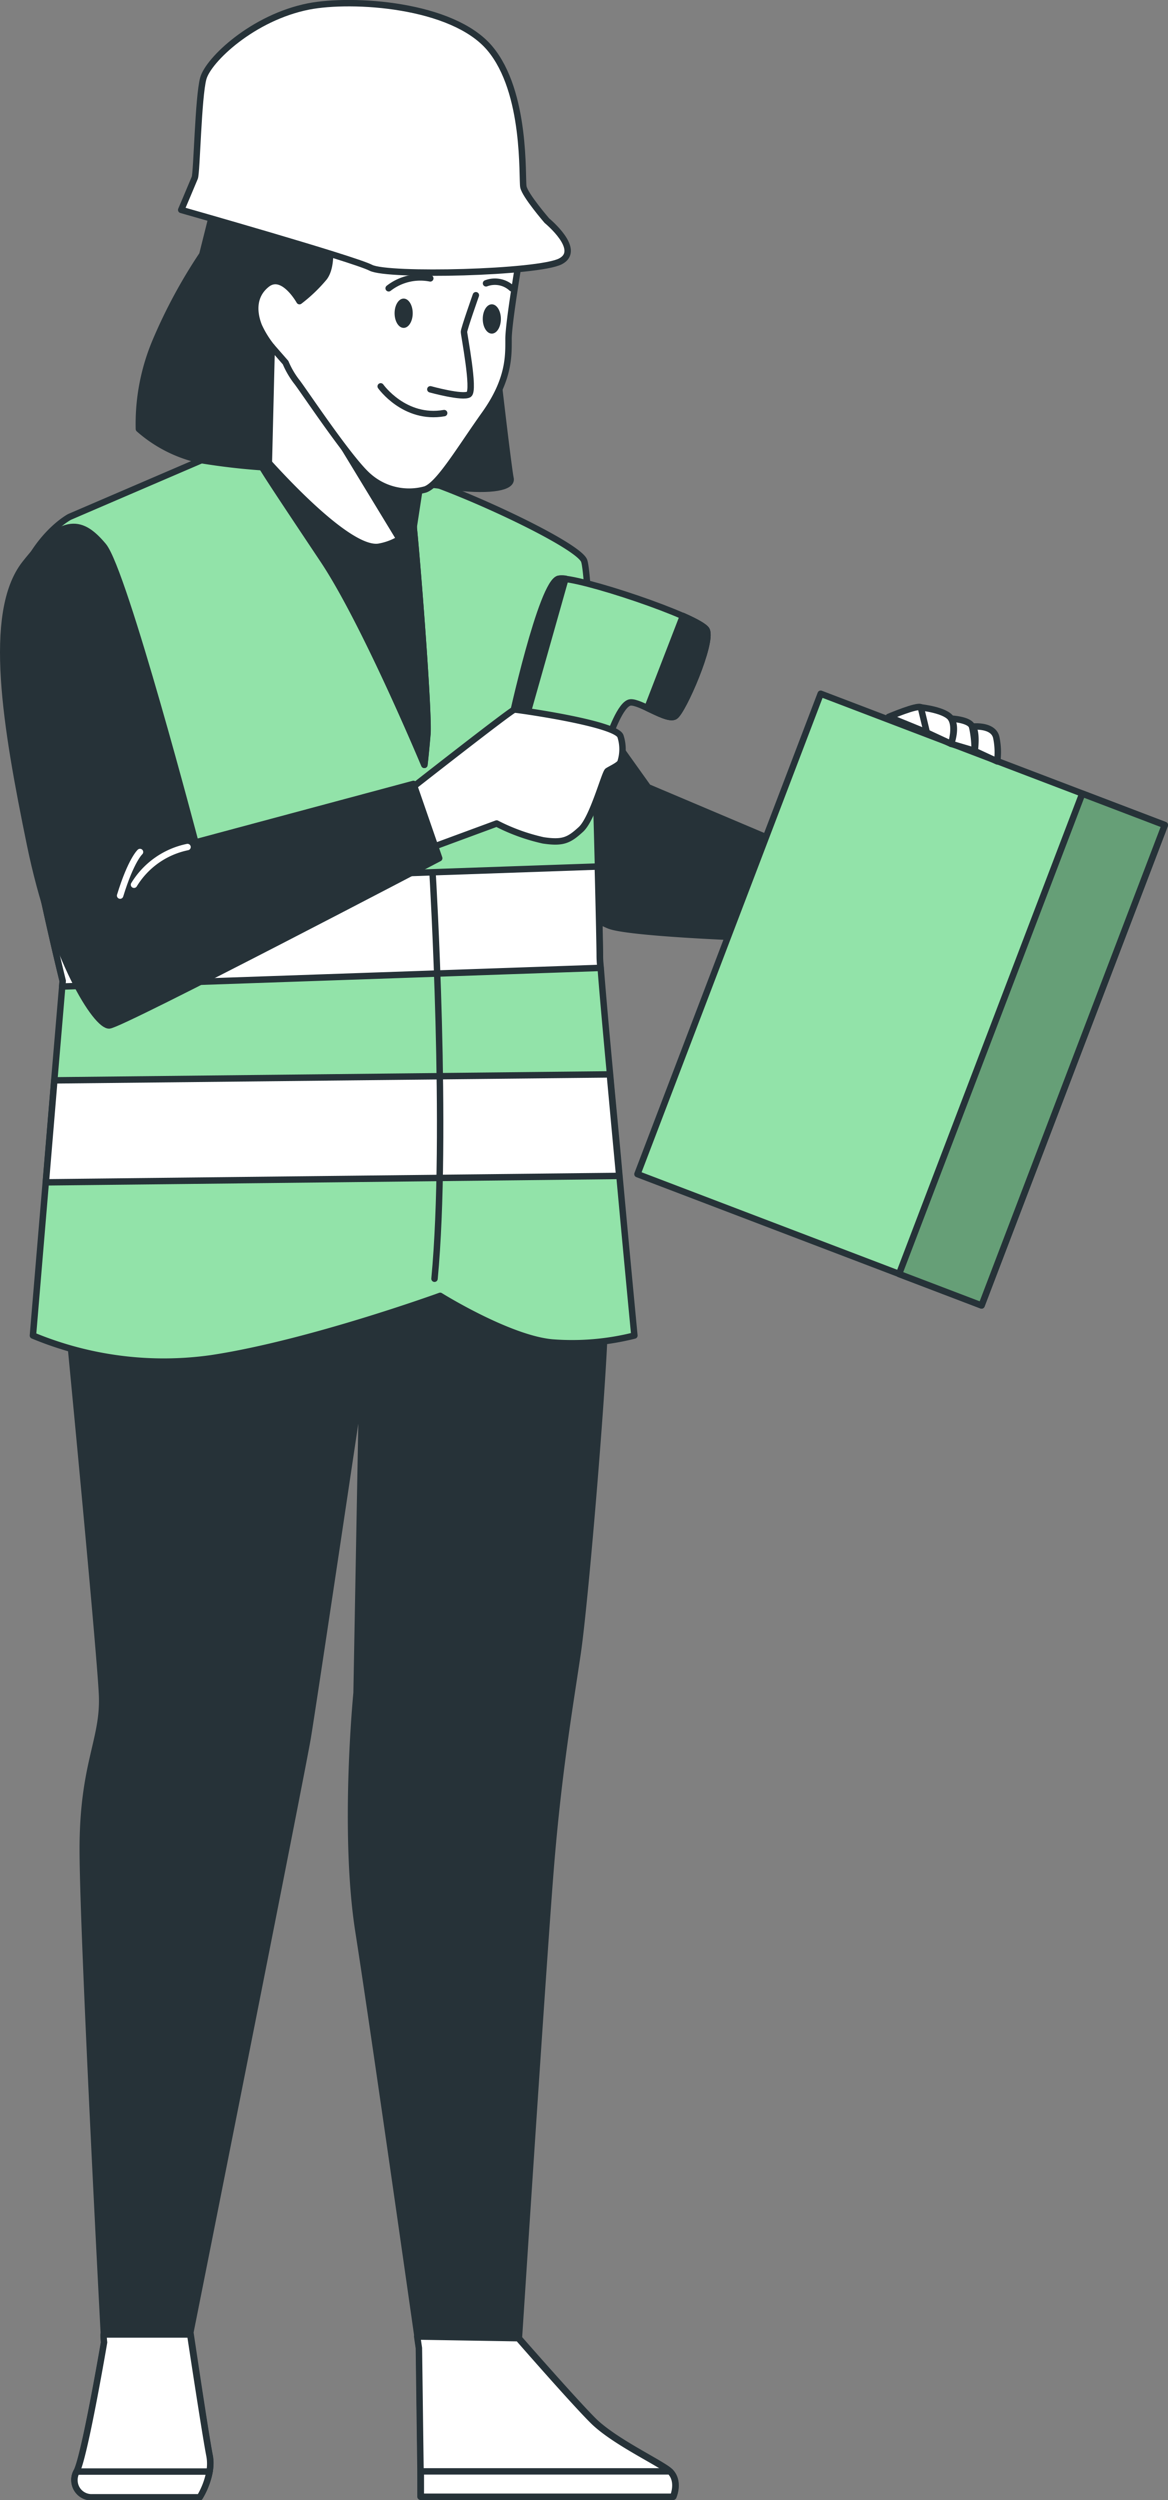
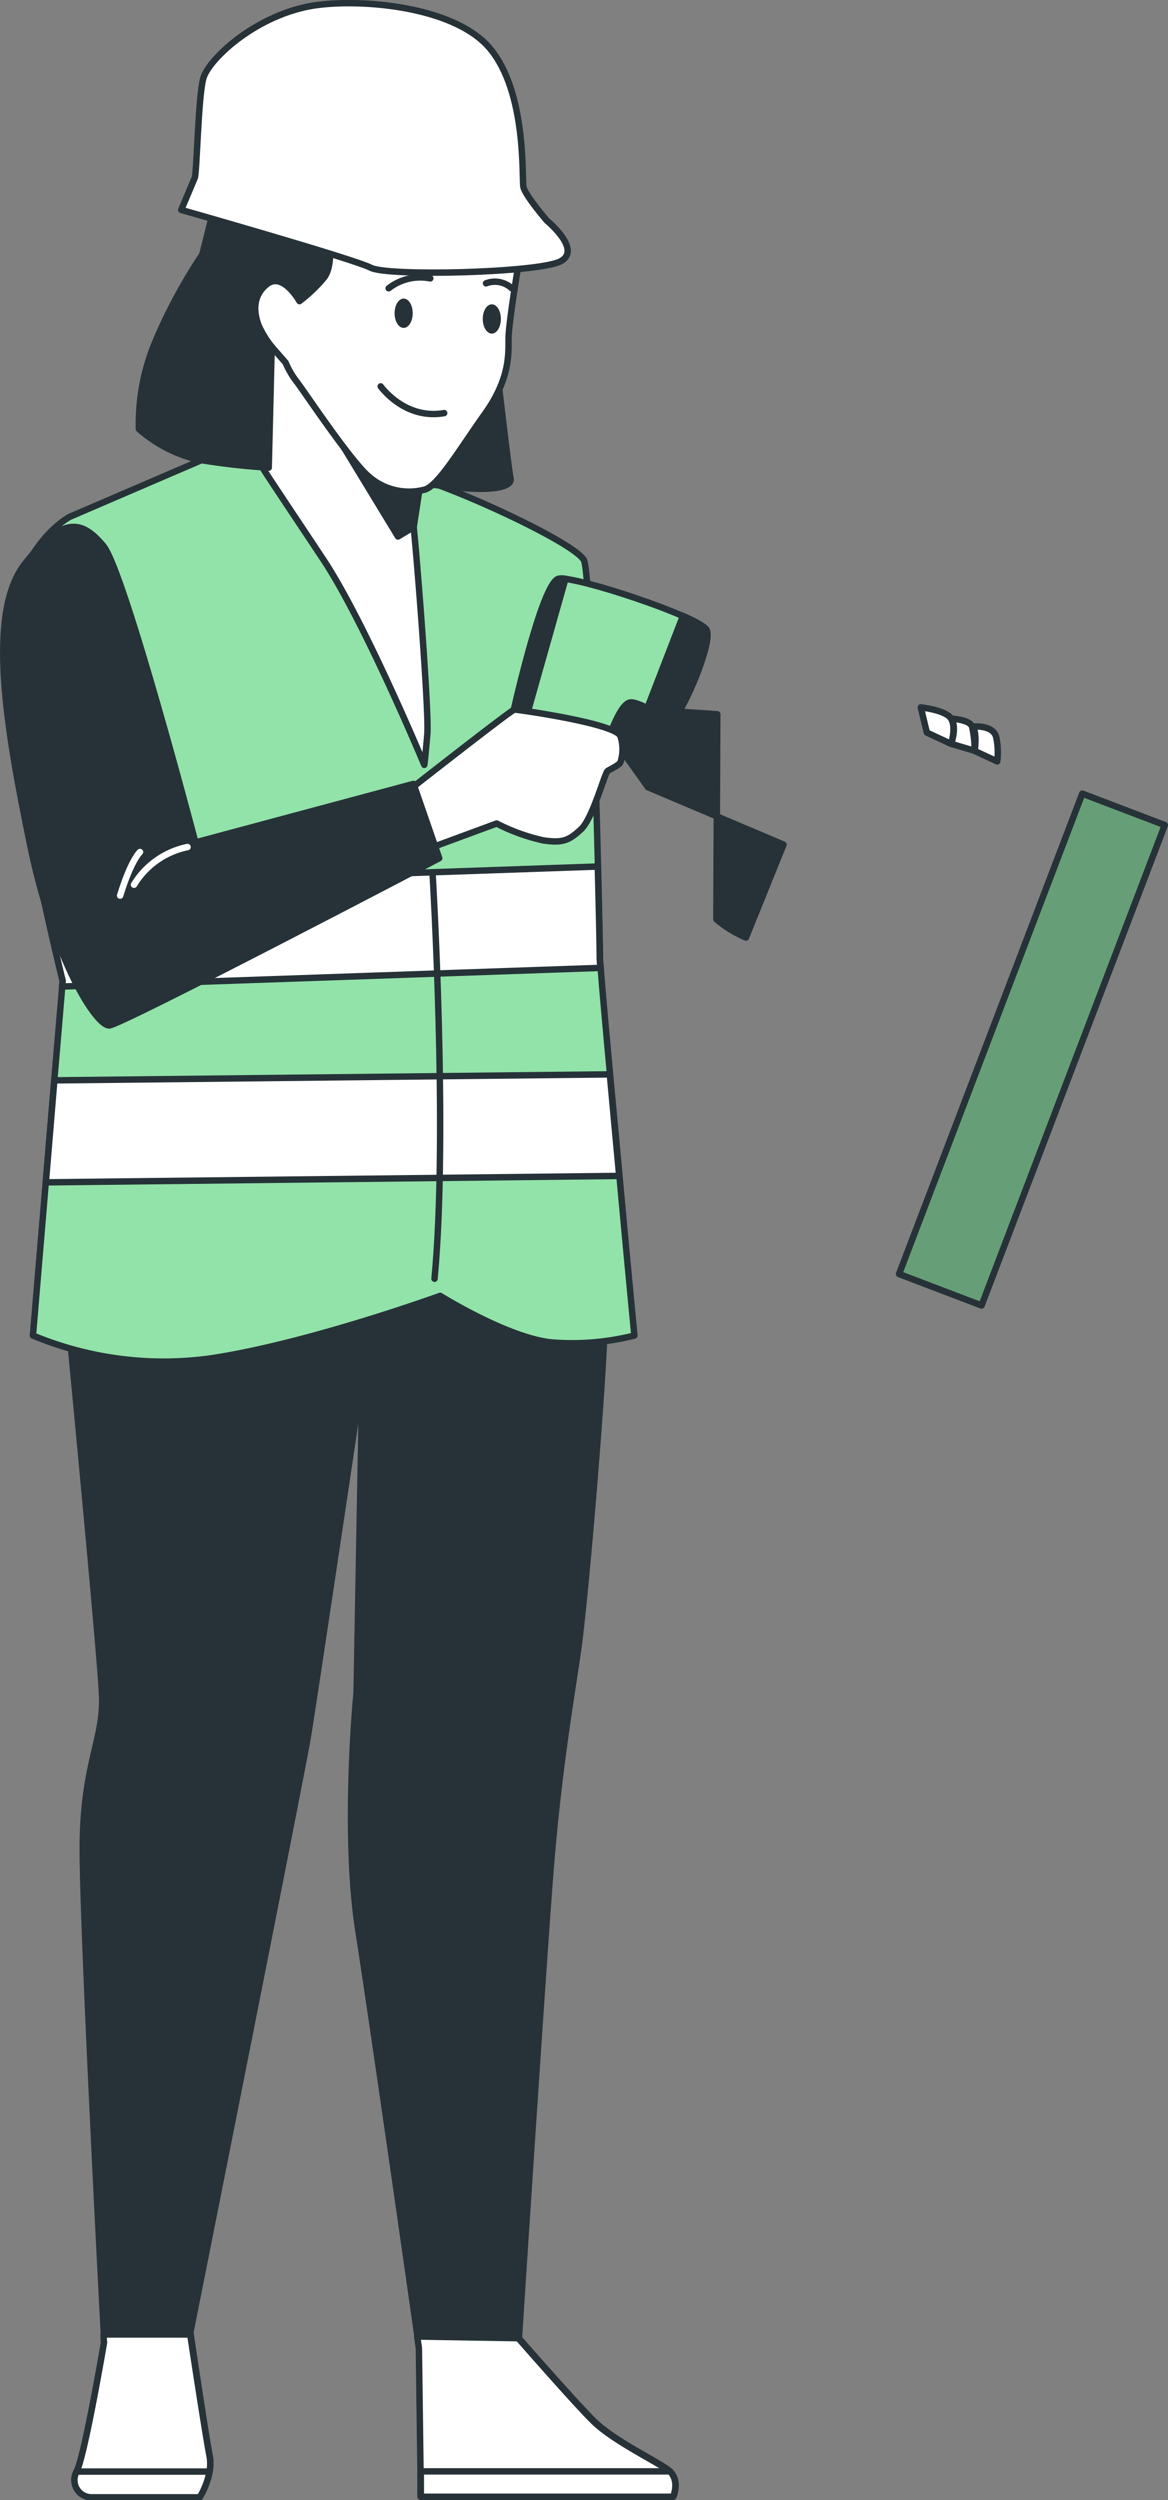
<svg xmlns="http://www.w3.org/2000/svg" viewBox="0 0 181.63 388.79">
  <rect x="0" y="0" width="181.63" height="388.79" fill="#808080" stroke="none" />
  <defs>
    <style>.cls-1,.cls-9{fill:#263238;}.cls-1,.cls-2,.cls-3,.cls-5,.cls-6,.cls-7,.cls-8{stroke:#263238;}.cls-1,.cls-10,.cls-2,.cls-3,.cls-5,.cls-6,.cls-7,.cls-8{stroke-linecap:round;stroke-linejoin:round;}.cls-2{fill:#fff;}.cls-3,.cls-4,.cls-7{fill:#92e3a9;}.cls-5{isolation:isolate;opacity:0.3;}.cls-10,.cls-6,.cls-8{fill:none;}.cls-10{stroke:#fff;}</style>
  </defs>
  <g id="Слой_2" data-name="Слой 2">
    <g id="Слой_1-2" data-name="Слой 1">
      <g id="freepik--Character--inject-24">
        <path class="cls-1" d="M10.7,206.1s4.87,50.49,5.17,57.48-3,10.64-3,24,3.35,76.64,3.35,76.64-3,17.64-4.26,20.07a2.65,2.65,0,0,0,1,3.61,2.75,2.75,0,0,0,1.43.34H31.08s2.13-3.34,1.52-6.38-3-19.16-3-19.16,17.33-87,18.24-92.45,8.52-56.56,8.52-56.56l-.91,49.57s-2.13,21.59.3,37.1,9.43,64.77,9.43,64.77l.3,23.11h39.23s1.22-2.73-.91-4.25-8.52-4.57-11.56-7.61-11.55-12.77-11.55-12.77,3.65-56.56,4.86-72.07,3-25.85,4.26-34.37,4.26-45,4.26-52.91-33.76-12.47-33.76-12.47L10.44,197Z" />
        <path class="cls-2" d="M32.58,381.88c-.56-2.8-2.67-16.66-3-18.86H16.11a8.44,8.44,0,0,0,.07,1.22s-3,17.64-4.26,20.07a2.65,2.65,0,0,0,1,3.61,2.75,2.75,0,0,0,1.43.34H31.07a12.09,12.09,0,0,0,1.51-3.92A6.78,6.78,0,0,0,32.58,381.88Zm71.55,2.46a2.17,2.17,0,0,0-.37-.31c-2.13-1.51-8.51-4.56-11.56-7.59s-11.55-12.78-11.55-12.78v-.06l-15.77-.26c.16,1.15.26,1.79.26,1.79l.25,19.16,0,3.95h39.23S105.74,385.86,104.13,384.34Z" />
        <path class="cls-2" d="M11.92,384.34H32.58a12,12,0,0,1-1.52,4H14.35a2.65,2.65,0,0,1-2.77-2.53A2.62,2.62,0,0,1,11.92,384.34Z" />
        <path class="cls-2" d="M104.67,388.26H65.44l0-3.95h38.74C105.74,385.86,104.67,388.26,104.67,388.26Z" />
-         <path class="cls-1" d="M91.71,109.72l9.06,12.7,21.07,8.92L116,145.79s-18.51-.67-21.34-1.89a17.48,17.48,0,0,1-4.6-2.84l.14-31.88Z" />
-         <rect class="cls-3" x="100.15" y="126.8" width="79.95" height="57.27" transform="translate(-55.04 230.96) rotate(-69.12)" />
+         <path class="cls-1" d="M91.71,109.72l9.06,12.7,21.07,8.92L116,145.79a17.48,17.48,0,0,1-4.6-2.84l.14-31.88Z" />
        <rect class="cls-4" x="120.49" y="156.34" width="79.95" height="13.73" transform="translate(-49.21 254.97) rotate(-69.12)" />
        <rect class="cls-5" x="120.49" y="156.34" width="79.95" height="13.73" transform="translate(-49.21 254.97) rotate(-69.12)" />
        <rect class="cls-6" x="120.49" y="156.34" width="79.95" height="13.73" transform="translate(-49.21 254.97) rotate(-69.12)" />
-         <path class="cls-2" d="M138.19,111.48s4.45-1.89,5-1.49.94,3.92.94,3.92Z" />
        <path class="cls-2" d="M143.19,110s3.91.41,4.72,1.76,0,3.92,0,3.92l-3.78-1.76Z" />
        <path class="cls-2" d="M147.91,111.75s2.84.13,3.25,1.22a16.57,16.57,0,0,1,.4,3.78l-3.65-1.08S148.86,113.1,147.91,111.75Z" />
        <path class="cls-2" d="M151.16,113s3.37-.41,3.78,1.75a11.18,11.18,0,0,1,.13,3.65l-3.49-1.62S152,113.51,151.16,113Z" />
        <path class="cls-7" d="M98.65,207.68a39.65,39.65,0,0,1-12.79,1.08c-6.78-.62-17.41-7.25-17.41-7.25s-20.34,7.4-35.59,9.71a53,53,0,0,1-27.74-3.54l2-23.86L8.44,168l1.23-14.55.07-.92s-1.57-6.31-3.37-14.78C3.9,126.21,1,110.61,1.11,101.38c.16-16,9.71-21,9.71-21L38.4,68.52c12.62-.47,16.48,3.54,23.42,4.93s27.73,10.94,29,13.71c.86,2,1.74,30,2.17,47.56.19,7.35.3,12.84.3,13.76a16.27,16.27,0,0,0,.12,2c.23,3.12.78,9.32,1.45,16.52.45,5,1,10.51,1.46,15.79C97.52,195.92,98.65,207.68,98.65,207.68Z" />
        <path class="cls-2" d="M9.75,152.53s-1.57-6.31-3.37-14.78l86.58-3c.19,7.35.3,12.84.3,13.76a16.27,16.27,0,0,0,.12,2l-83.7,2.9Z" />
        <path class="cls-2" d="M96.29,182.86l-89.16,1L8.45,168l86.38-.93C95.28,172.08,95.8,177.58,96.29,182.86Z" />
        <path class="cls-8" d="M67.27,135.85s2.43,40.45.3,63" />
        <path class="cls-1" d="M77.39,58.39s1.69,14.63,2,16-2.93,2-8.48,1.39l-5.54-.62s3.23-5.7,4.16-7.24S77.39,58.39,77.39,58.39Z" />
        <path class="cls-2" d="M63.83,75.18a24.79,24.79,0,0,0,.31,5.09c.46,3.23,2.61,30.35,2.31,33.89s-.47,4.78-.47,4.78S56.74,96.75,50.27,87,40.72,72.72,40.41,72s-1.08-23-1.08-23,4,1.39,5.85,4.47,7.55,9.55,11.56,14S63.83,75.18,63.83,75.18Z" />
        <polygon class="cls-1" points="52.33 67.7 61.89 83.43 64.33 81.97 65.37 75.18 49.94 62.41 52.33 67.7" />
-         <path class="cls-1" d="M59.05,85C54.47,86,43.46,73.89,40.24,70.22A11.14,11.14,0,0,0,40.41,72c.31.77,3.39,5.39,9.86,15.09S66,118.94,66,118.94s.16-1.24.47-4.78C66.72,111,65,88.82,64.33,82A9.33,9.33,0,0,1,59.05,85Z" />
        <path class="cls-2" d="M80.93,39.28s-1.85,10.79-1.85,13.41.15,6.31-3.7,11.71-7.09,10.94-9.24,11.71a9.5,9.5,0,0,1-8.78-2C54.43,71.65,47,60.4,46.11,59.32a13.4,13.4,0,0,1-1.7-2.93l-2.15-2.46s-4.32-1.39-4-6.78a8.87,8.87,0,0,1,4.16-7.39l6.78-6A69,69,0,0,0,80.93,39.28Z" />
-         <path class="cls-8" d="M74,45.91s-1.85,5.24-1.85,5.7,1.69,9.09.77,9.71-6-.78-6-.78" />
        <path class="cls-8" d="M59.2,60.08s3.7,5.24,9.87,4.16" />
        <ellipse class="cls-9" cx="62.77" cy="48.71" rx="1.41" ry="2.28" />
        <ellipse class="cls-9" cx="76.48" cy="49.6" rx="1.41" ry="2.28" />
        <path class="cls-8" d="M60.44,44.83a8,8,0,0,1,6.47-1.54" />
        <path class="cls-8" d="M75.58,44.06a3.86,3.86,0,0,1,4,.77" />
        <path class="cls-1" d="M51.19,37.43s.62,3.86-.77,5.71a23.59,23.59,0,0,1-3.85,3.69S44,42.21,41.49,44.21s-1.85,4.93-1.24,6.47a15.21,15.21,0,0,0,2,3.24l-.46,18.8a102.85,102.85,0,0,1-10.94-1.24,21.29,21.29,0,0,1-9.25-4.77A33.06,33.06,0,0,1,24.22,53a81,81,0,0,1,7.24-13.41l1.85-7.39Z" />
        <path class="cls-2" d="M28.18,32.64s26.86,7.63,29.49,9,26.07.79,29.49-1-2.11-6.32-2.11-6.32-3.4-3.94-3.66-5.26.55-14.72-5.24-21.57S54.78-.32,48,1C39.33,2.71,32.4,9.31,31.61,12.2s-1,14.65-1.32,15.44S28.18,32.64,28.18,32.64Z" />
        <path class="cls-7" d="M94.79,114.47s1.7-5.09,3.24-5.24,5.7,2.93,6.93,2.16S110.82,100,109.89,98s-20.33-8.47-23-8-7.4,22.19-7.4,22.19Z" />
        <path class="cls-1" d="M106.2,95.78l-5.53,14.31c1.68.79,3.54,1.77,4.29,1.3,1.24-.77,5.86-11.4,4.93-13.41C109.66,97.48,108.23,96.68,106.2,95.78Z" />
        <path class="cls-1" d="M81.58,112.46,87.93,90a3.35,3.35,0,0,0-1,0c-2.62.46-7.4,22.19-7.4,22.19Z" />
        <path class="cls-2" d="M63.52,122.94s16.06-12.6,16.48-12.6,15.87,2.16,16.49,4.16a6.51,6.51,0,0,1,0,4c-.15.47-1.54,1.08-2,1.39s-2.31,7.4-4.16,9.09-2.78,2.16-5.86,1.7a30,30,0,0,1-7.24-2.62l-10,3.69Z" />
        <path class="cls-1" d="M30.39,131S19.3,88.74,16.07,84.89,9.9,80,3.89,87.66s-2.92,25.58.77,43.6S15,159.61,17,159.46s51.3-26,51.3-26l-4-11.56Z" />
        <path class="cls-10" d="M29.16,131.72a12.71,12.71,0,0,0-8.32,5.86" />
        <path class="cls-10" d="M21.77,132.49s-1.39,1.24-3.09,6.78" />
      </g>
    </g>
  </g>
</svg>